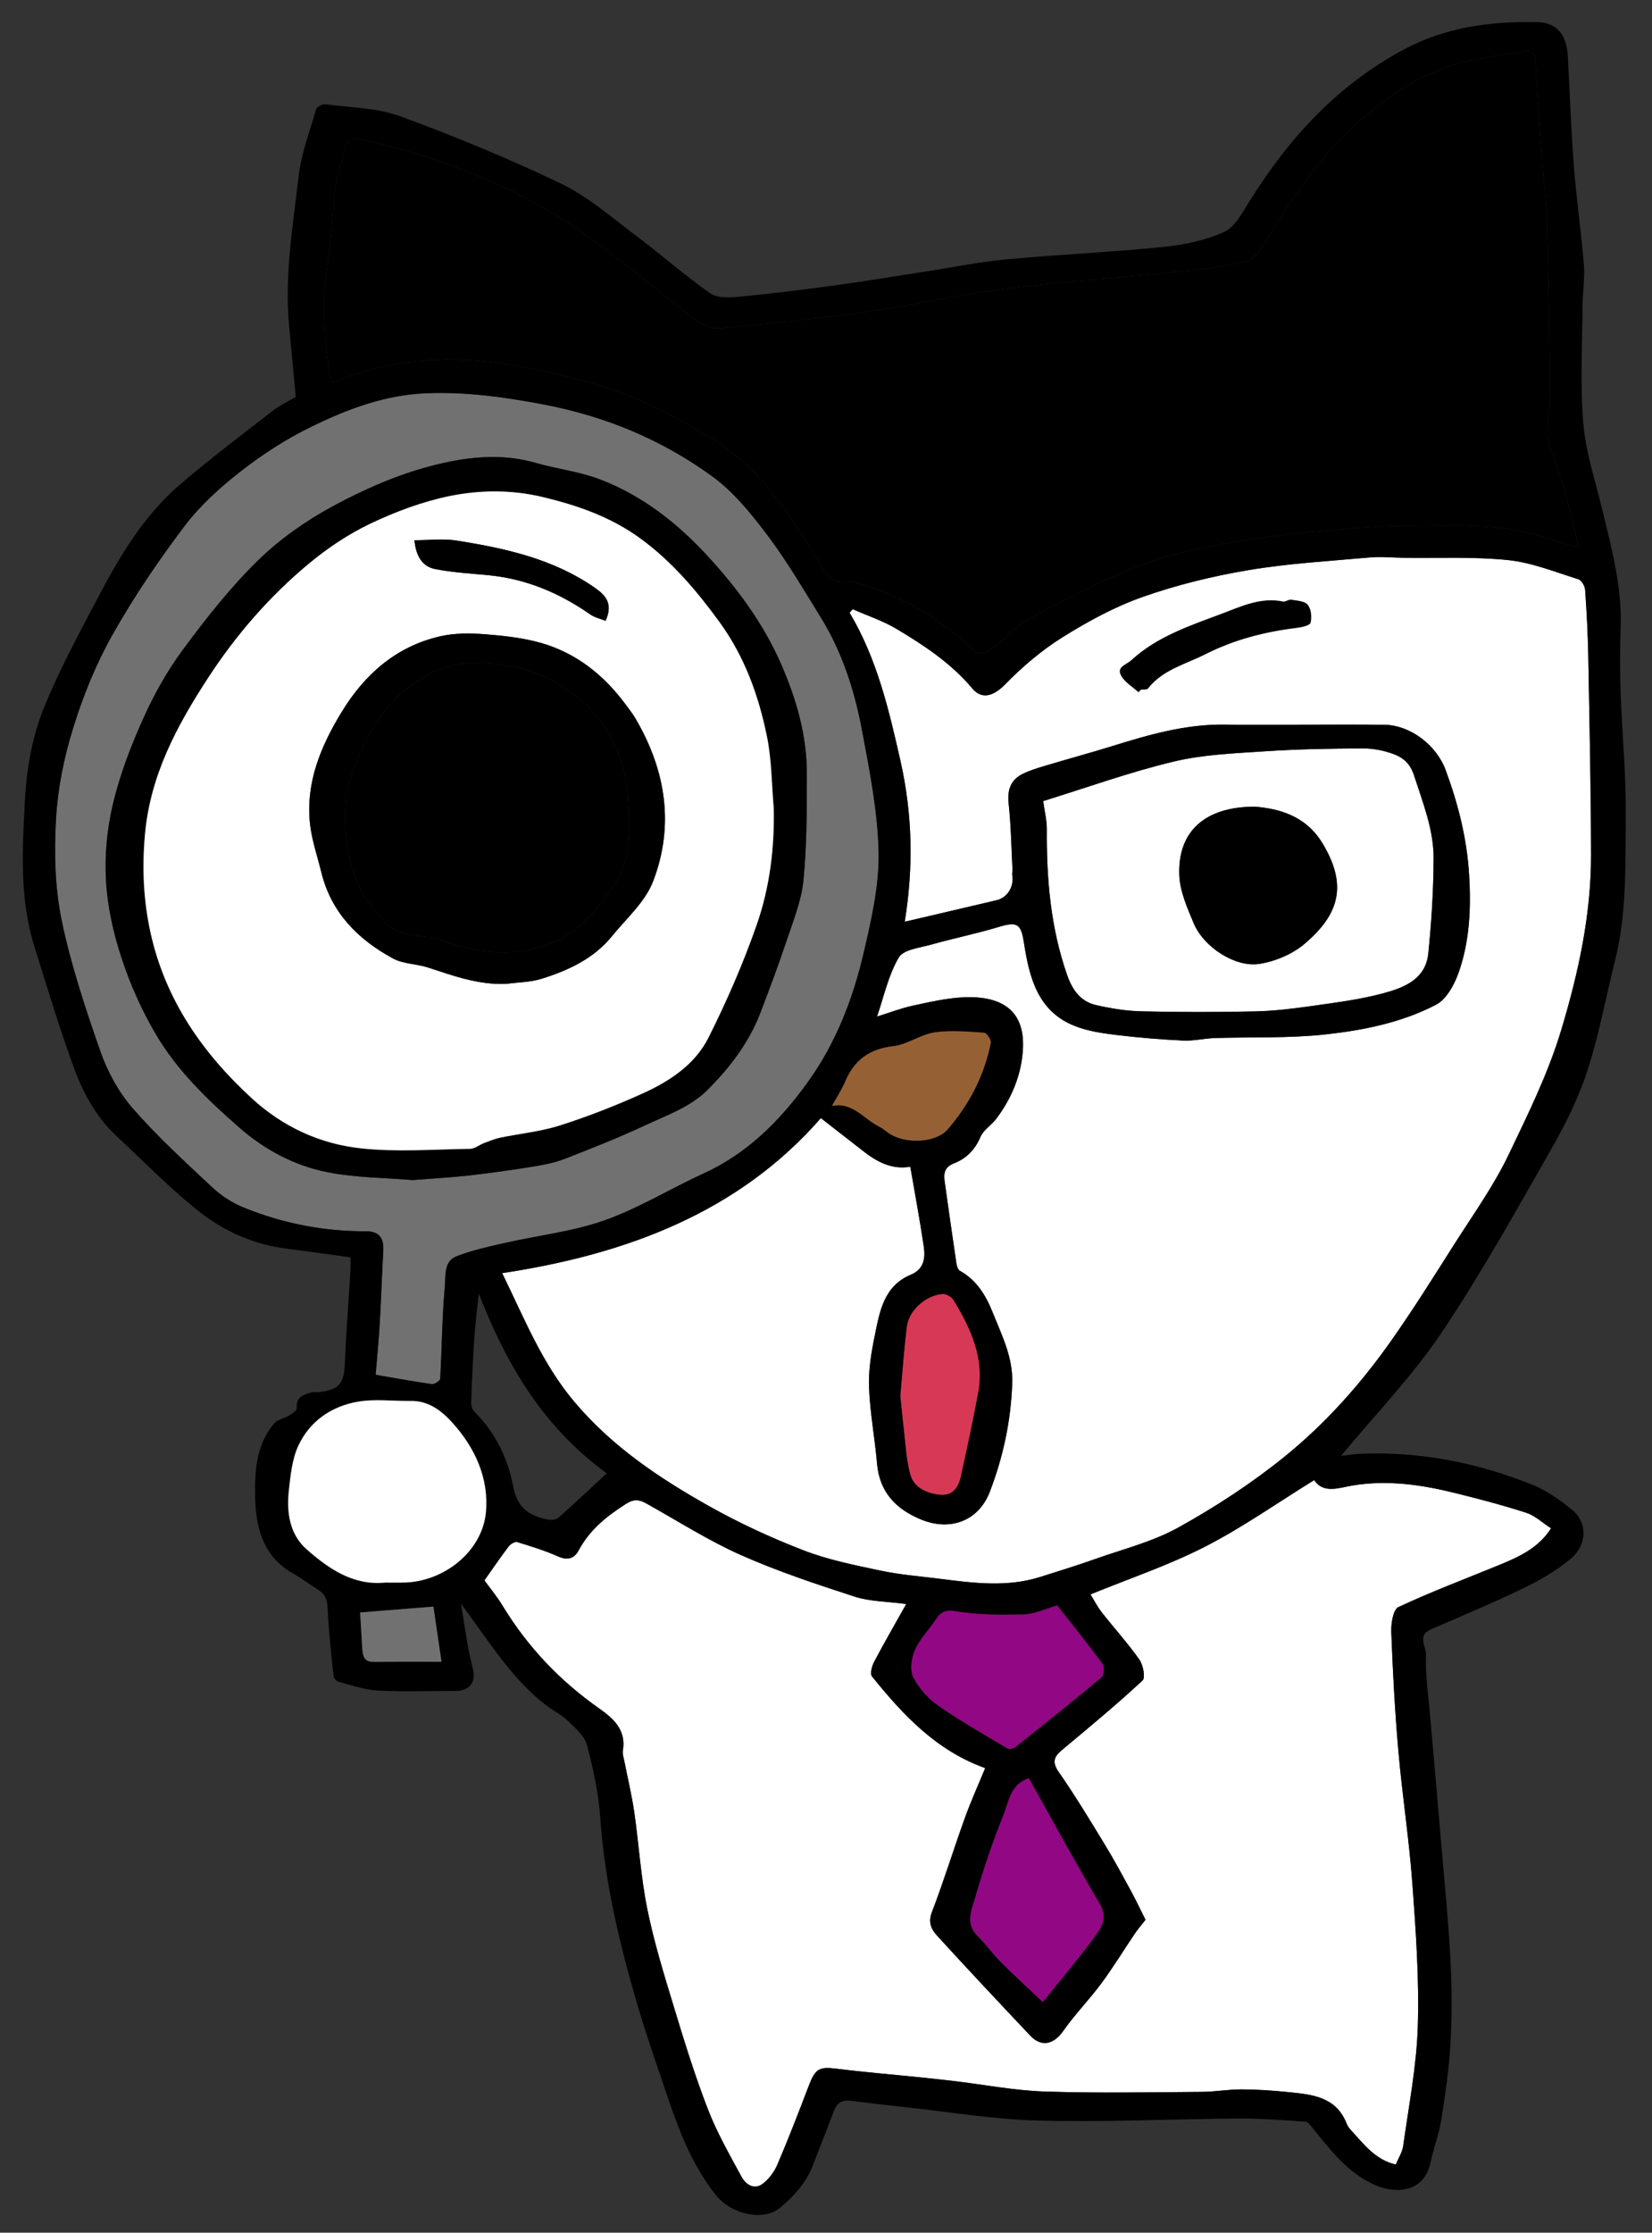
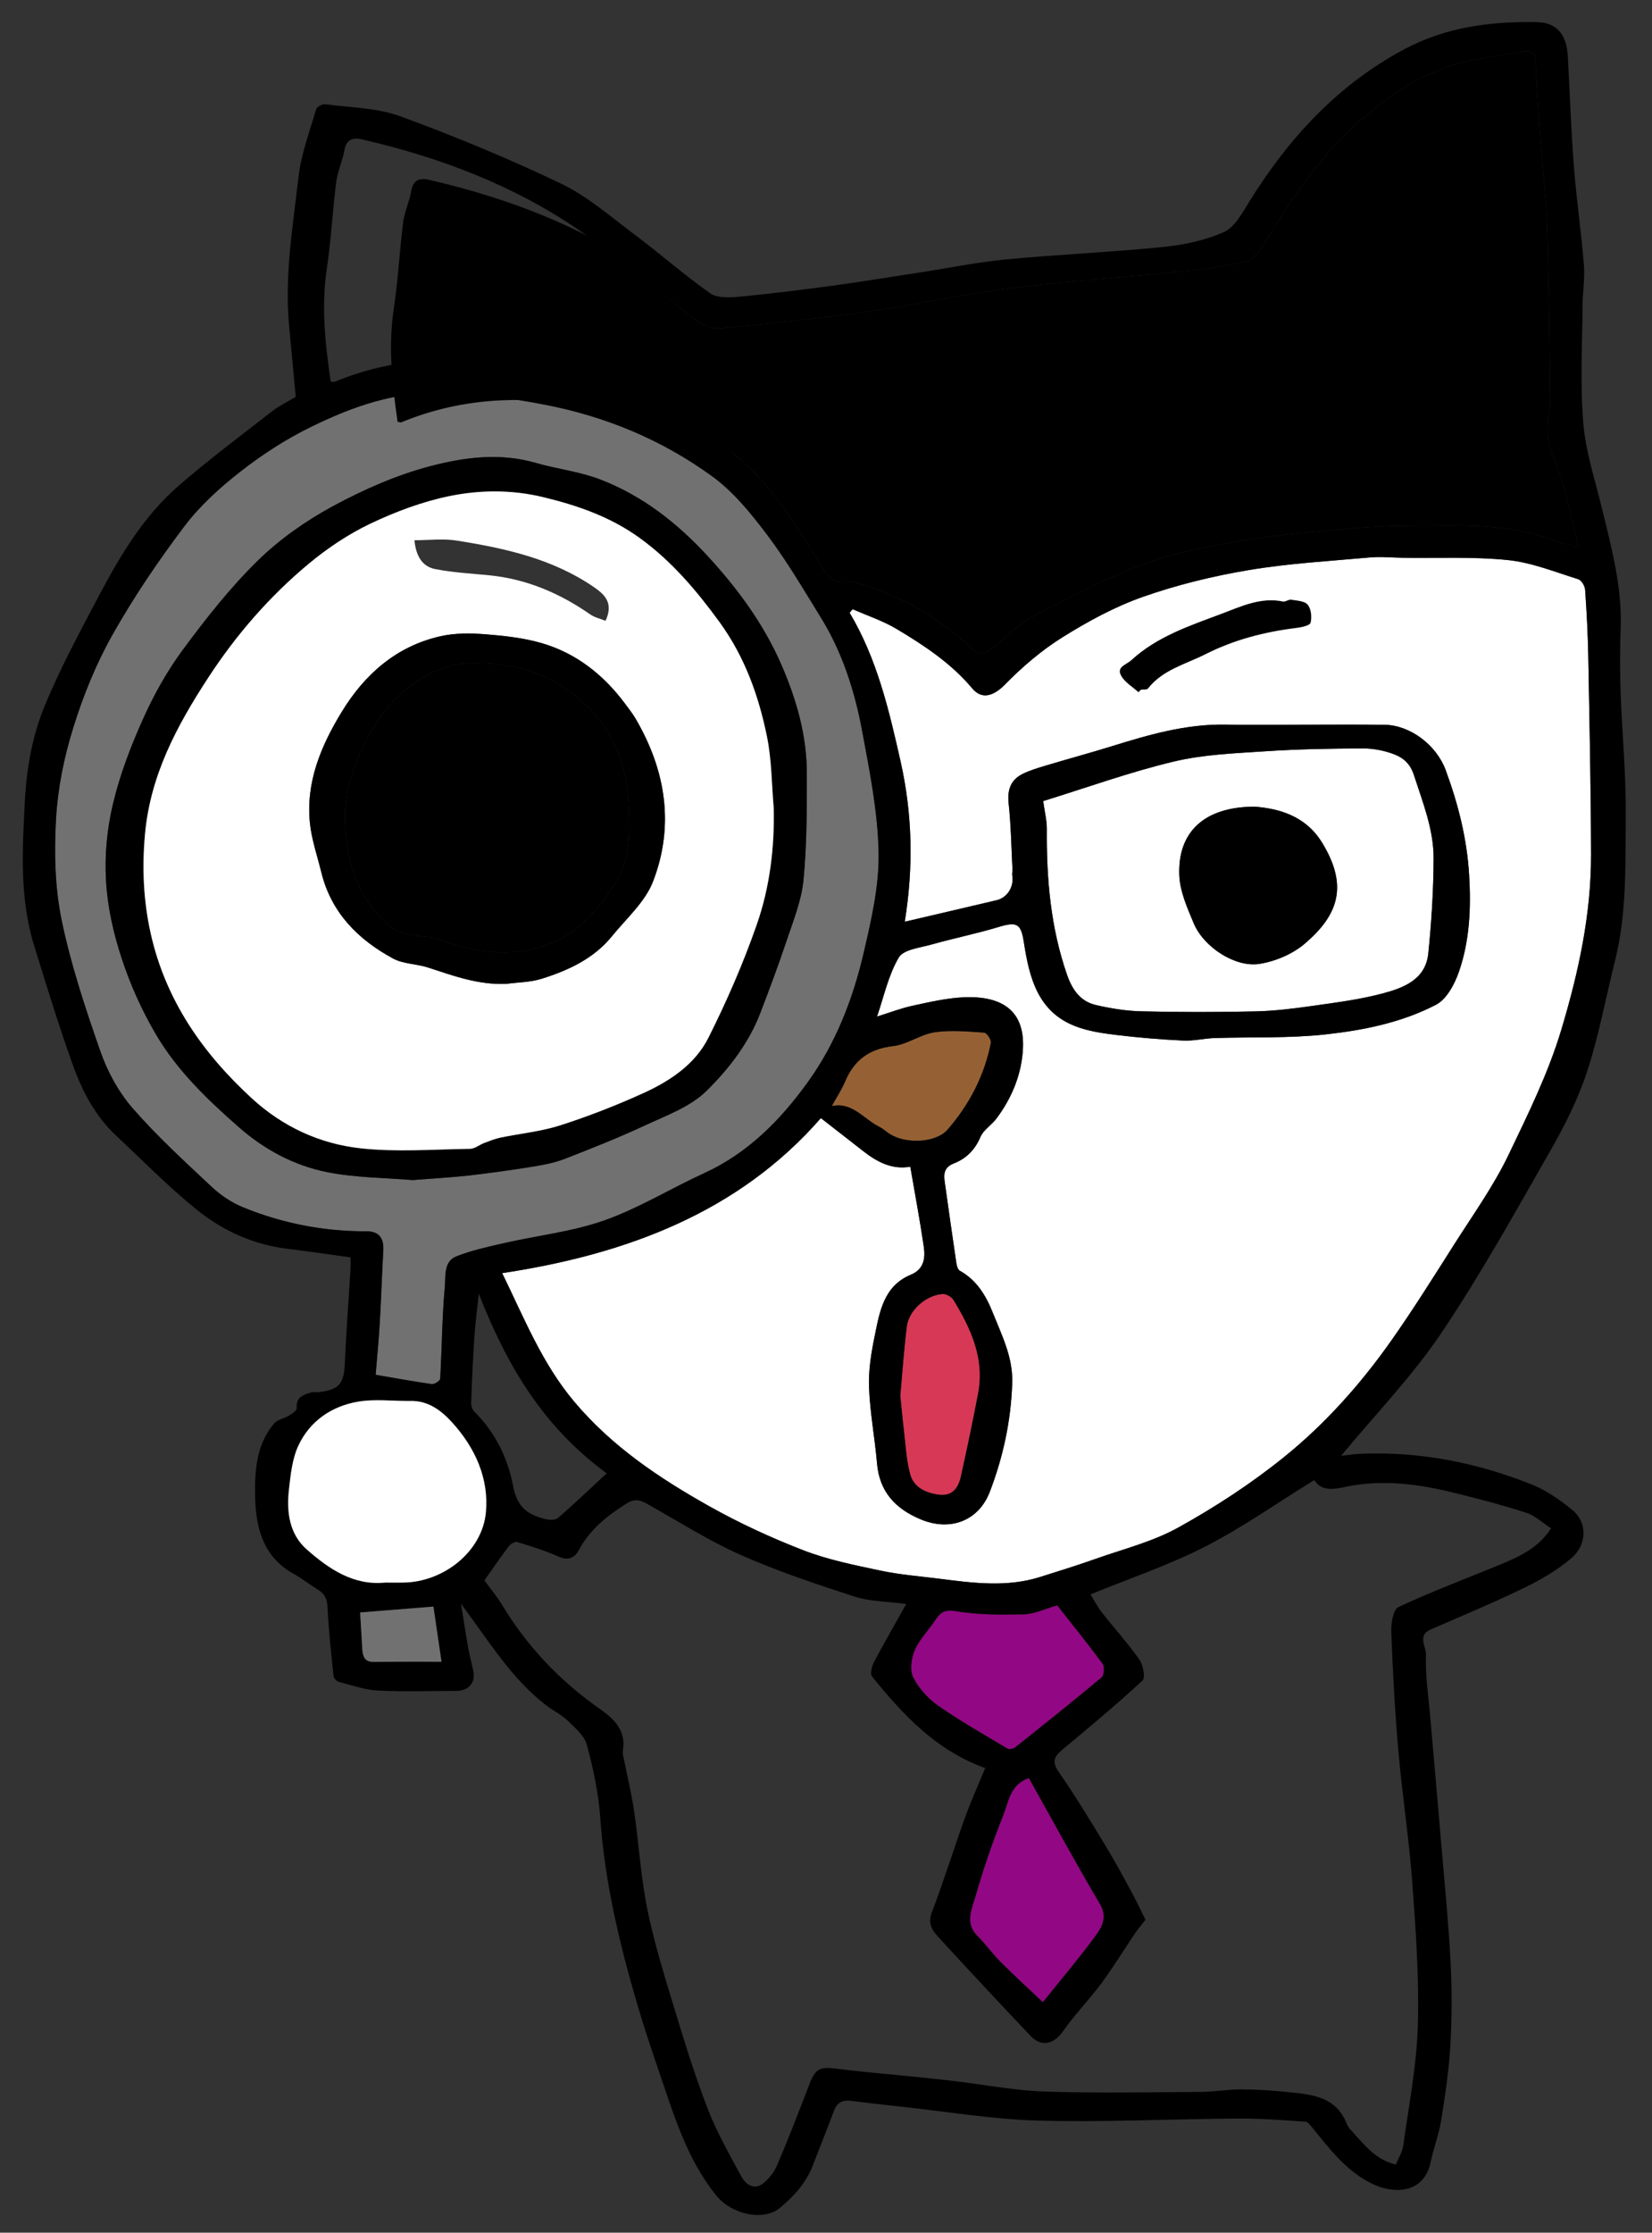
<svg xmlns="http://www.w3.org/2000/svg" version="1.1" id="レイヤー_1" x="0px" y="0px" width="289.5px" height="391px" viewBox="0 0 289.5 391" enable-background="new 0 0 289.5 391" xml:space="preserve">
  <rect x="0" y="0" width="289.5" height="391" fill="#333333" stroke="none" />
  <g id="XMLID_1_">
    <g>
      <path fill="#FFFFFF" d="M206.67,153.39c0.13,2.79,1.4,5.62,2.51,8.28c1.79,4.27,7.33,7.76,11.46,7.14    c2.83-0.43,5.9-1.73,8.061-3.59c5.81-4.98,7.62-10.05,3.01-17.61c-2.95-4.84-7.75-6.01-11.81-6.34    C211.02,141.27,206.32,145.72,206.67,153.39z M238.81,131.07c1.881-0.01,3.87,0.38,5.61,1.07c1.53,0.61,2.71,1.59,3.37,3.63    c1.55,4.79,3.45,9.49,3.44,14.55c-0.021,5.56-0.37,11.12-0.931,16.65c-0.47,4.59-4.35,6.04-8.03,7.02    c-3.939,1.04-8.02,1.57-12.06,2.14c-3.35,0.48-6.74,0.91-10.13,0.99c-6.68,0.15-13.38,0.15-20.061-0.01    c-2.67-0.06-5.359-0.5-7.97-1.1c-2.68-0.62-4.109-2.61-5.03-5.22c-2.909-8.31-3.64-16.88-3.569-25.59    c0.01-1.49-0.38-2.98-0.641-4.91c7.761-2.4,15.2-5.09,22.83-6.91c5.21-1.25,10.69-1.45,16.07-1.81    C227.4,131.19,233.11,131.09,238.81,131.07z" />
      <path d="M231.71,147.61c4.61,7.56,2.8,12.63-3.01,17.61c-2.16,1.86-5.23,3.16-8.061,3.59c-4.13,0.62-9.67-2.87-11.46-7.14    c-1.109-2.66-2.38-5.49-2.51-8.28c-0.35-7.67,4.35-12.12,13.23-12.12C223.96,141.6,228.76,142.77,231.71,147.61z" />
      <path d="M229.18,105.91c0.601,0.74,0.74,2.18,0.49,3.15c-0.14,0.5-1.58,0.8-2.46,0.91c-5.56,0.68-10.91,2.05-15.95,4.6    c-3.5,1.77-7.49,2.7-10.09,6.02c-0.189,0.24-0.8,0.14-1.22,0.2c-0.15,0.15-0.29,0.3-0.44,0.44c-1.05-0.96-2.43-1.74-3.06-2.93    c-0.83-1.54,0.939-1.88,1.83-2.71c4.529-4.15,10.26-6.03,15.779-8.1c3.36-1.26,6.87-2.97,10.771-2.15    c0.43,0.09,0.979-0.39,1.43-0.32C227.28,105.19,228.65,105.24,229.18,105.91z" />
      <path fill="#920783" d="M180.3,311.38c4.15,7.4,8.17,14.811,12.45,22.05c1.38,2.351,0.34,4.08-0.81,5.65    c-2.91,3.95-6.091,7.7-9.19,11.56c-2.63-2.489-5.08-4.72-7.41-7.06c-1.43-1.43-2.6-3.11-4.04-4.53c-2.27-2.24-1-4.72-0.359-6.93    c1.39-4.84,3.04-9.64,4.909-14.32C176.77,315.5,177.01,312.51,180.3,311.38z" />
      <path fill="#920783" d="M163.52,284.27c0.921-1.289,1.471-2.539,3.811-2.14c3.95,0.68,8.06,0.67,12.09,0.58    c1.84-0.04,3.67-0.95,5.85-1.57c2.521,3.221,5.32,6.66,7.94,10.221c0.38,0.52,0.28,2.02-0.17,2.399    c-4.97,4.16-10.05,8.21-15.14,12.25c-0.32,0.25-1.061,0.391-1.37,0.2c-4.09-2.44-8.24-4.79-12.141-7.51    c-1.77-1.23-3.37-3.03-4.35-4.94c-0.62-1.22-0.35-3.25,0.21-4.64C160.97,287.35,162.38,285.86,163.52,284.27z" />
      <path fill="#D73856" d="M165.16,226.61c0.62-0.051,1.59,0.489,1.93,1.04c3.04,5,5.48,10.22,4.33,16.31    c-0.92,4.91-1.96,9.79-3.04,14.66c-0.439,1.96-1.49,3.45-3.85,3.14c-2.33-0.3-4.431-1.29-5.05-3.63    c-0.681-2.57-0.801-5.29-1.12-7.95c-0.23-1.93-0.4-3.859-0.591-5.76c0.37-4.06,0.631-8.1,1.141-12.11    C159.28,229.46,162.21,226.85,165.16,226.61z" />
      <path fill="#FFFFFF" d="M229.67,109.06c0.25-0.97,0.11-2.41-0.49-3.15c-0.529-0.67-1.899-0.72-2.92-0.89    c-0.45-0.07-1,0.41-1.43,0.32c-3.9-0.82-7.41,0.89-10.771,2.15c-5.52,2.07-11.25,3.95-15.779,8.1c-0.891,0.83-2.66,1.17-1.83,2.71    c0.63,1.19,2.01,1.97,3.06,2.93c0.15-0.14,0.29-0.29,0.44-0.44c0.42-0.06,1.03,0.04,1.22-0.2c2.6-3.32,6.59-4.25,10.09-6.02    c5.04-2.55,10.391-3.92,15.95-4.6C228.09,109.86,229.53,109.56,229.67,109.06z M240.1,97.62c1.891-0.17,3.82,0.04,5.73,0.06    c6.14,0.09,12.33-0.22,18.42,0.4c4.18,0.43,8.25,2.09,12.32,3.35c0.56,0.18,1.16,1.18,1.21,1.84c0.27,3.81,0.47,7.62,0.55,11.43    c0.21,11.67,0.47,23.34,0.49,35.02c0.01,10.48-2.19,20.55-5.21,30.61c-2.311,7.69-5.82,14.74-9.221,21.86    c-2.649,5.529-6.29,10.6-9.6,15.81c-3.54,5.58-7.05,11.18-10.84,16.58c-5.41,7.7-11.67,14.75-18.98,20.63    c-5.739,4.63-12.02,8.72-18.479,12.3c-4.521,2.51-9.721,3.79-14.641,5.54c-3.159,1.12-6.369,2.11-9.569,3.12    c-5.82,1.84-11.69,1.07-17.561,0.32c-3.489-0.44-7.02-0.71-10.45-1.44c-4.55-0.96-9.17-1.89-13.479-3.55    c-5.68-2.2-11.271-4.78-16.57-7.76c-8.74-4.91-17-10.44-23.6-18.28c-5.62-6.67-8.74-14.57-12.62-22.5    c21.75-3.29,41.42-10.62,55.85-27.15c2.431,1.89,4.87,3.78,7.29,5.68c2.49,1.97,5.15,3.399,8.38,2.83    c0.83,4.83,1.7,9.42,2.37,14.04c0.29,1.97,0.021,3.92-2.239,4.859c-4.801,1.98-5.5,6.5-6.37,10.761c-0.61,2.949-1.11,6.02-0.99,9    c0.17,4.439,1.02,8.85,1.4,13.289c0.42,5.011,3.27,7.99,7.68,9.82c5.17,2.15,10.14,0.25,12.09-4.85    c2.34-6.101,3.7-12.42,3.92-19.01c0.15-4.511-1.78-8.28-3.36-12.24c-1.22-3.07-2.819-5.771-5.819-7.45    c-0.34-0.19-0.53-0.83-0.601-1.29c-0.71-4.79-1.39-9.58-2.06-14.37c-0.19-1.41-0.03-2.5,1.65-3.149    c2.109-0.83,3.67-2.351,4.619-4.61c0.521-1.24,1.931-2.07,2.79-3.21c2.771-3.67,4.48-7.93,4.67-12.42    c0.261-6.23-3.369-9.18-10.51-8.83c-2.979,0.15-5.95,0.85-8.88,1.48c-1.979,0.43-3.89,1.17-6.189,1.89    c1.21-3.52,1.979-7.24,3.81-10.34c0.83-1.41,3.71-1.71,5.74-2.28c3.89-1.1,7.88-1.9,11.75-3.07c3.37-1.02,3.939-0.51,4.46,2.84    c0.939,6.02,2.41,11.99,8.979,14.53c2.21,0.86,4.66,1.23,7.04,1.52c3.94,0.48,7.9,0.81,11.87,1c1.83,0.09,3.68-0.38,5.53-0.44    c6.49-0.21,13.02,0.07,19.45-0.64c6.649-0.73,13.35-2.08,19.34-5.2c1.87-0.97,3.27-3.63,4.02-5.81    c1.88-5.46,2.12-11.13,1.771-16.96c-0.391-6.39-1.92-12.37-4.101-18.3c-1.609-4.36-6.17-7.89-10.739-7.95    c-4.67-0.06-9.351-0.02-14.021-0.02c-4.609,0-9.22,0.07-13.83-0.01c-6.91-0.12-13.41,1.76-19.91,3.78    c-3.869,1.2-7.779,2.25-11.67,3.42c-1.33,0.4-2.68,0.81-3.93,1.41c-2.15,1.06-2.75,2.81-2.49,5.22c0.41,3.83,0.471,7.7,0.67,11.56    c0.011,0.33-0.09,0.68-0.04,1c0.341,1.98-0.84,3.91-2.739,4.36c-5.271,1.25-10.54,2.47-16.101,3.77    c1.561-9.66,1.33-18.88-0.72-28.03c-2.03-9-4.12-17.99-8.94-26.08c0.181-0.21,0.351-0.42,0.53-0.63c2.6,1.15,5.35,2.05,7.76,3.5    c4.83,2.89,9.521,5.99,13.21,10.39c1.75,2.08,3.851,1.21,5.681-0.65c3.04-3.1,6.43-6.01,10.109-8.31    c4.45-2.78,9.17-5.35,14.09-7.08c6-2.11,12.271-3.64,18.54-4.69C225.83,98.66,232.99,98.26,240.1,97.62z" />
      <path fill="#727171" d="M74.87,68.86c6.9-0.25,13.52,0.68,20.27,1.95c10.89,2.06,20.82,6.18,29.67,12.61    c3.77,2.74,6.87,6.59,9.709,10.35c3.41,4.53,6.29,9.47,9.28,14.29c3.79,6.11,5.96,12.89,7.271,19.87    c1.319,7.07,2.76,14.23,2.899,21.38c0.11,5.85-1.279,11.81-2.62,17.58c-1.88,8.08-4.899,15.84-9.779,22.61    c-4.78,6.63-10.471,12.43-18.14,15.94c-5.87,2.68-11.45,6.13-17.5,8.279c-5.61,1.98-11.69,2.641-17.54,3.971    c-2.84,0.649-5.72,1.27-8.41,2.329c-2.3,0.91-1.86,3.54-2.03,5.37c-0.49,5.341-0.5,10.721-0.81,16.07    c-0.02,0.36-1.01,0.99-1.47,0.93c-3.23-0.449-6.43-1.05-9.84-1.63c0.23-2.84,0.54-5.95,0.72-9.069c0.25-4.23,0.38-8.46,0.62-12.69    c0.12-2.24-0.79-3.38-3.01-3.37c-7.46,0.021-14.67-1.38-21.56-4.2c-2-0.819-3.94-2.109-5.52-3.6c-4.76-4.46-9.61-8.89-13.88-13.8    c-2.45-2.83-4.38-6.39-5.62-9.94c-2.63-7.54-5.18-15.19-6.79-23c-1.17-5.73-1.31-11.81-0.97-17.69c0.3-5.35,1.4-10.77,3-15.9    c1.74-5.62,3.99-11.19,6.88-16.31c3.72-6.61,8.02-12.95,12.6-19.01c2.75-3.64,6.27-6.82,9.89-9.64c3.82-2.98,7.98-5.67,12.33-7.79    C60.9,71.64,67.5,69.13,74.87,68.86z M27.3,181.1c3.74,6.39,9.07,11.49,14.63,16.36c4.45,3.89,9.55,6.6,15.2,7.771    c5.1,1.039,10.41,1.02,15.18,1.43c3.62-0.29,6.74-0.45,9.85-0.8c3.74-0.431,7.48-0.95,11.2-1.551c1.88-0.31,3.8-0.67,5.57-1.35    c4.73-1.84,9.45-3.71,14.05-5.85c3.75-1.75,7.95-3.25,10.8-6.041c3.89-3.83,7.39-8.31,9.43-13.6c1.63-4.23,3.22-8.49,4.66-12.79    c1.149-3.46,2.58-6.96,2.93-10.53c0.601-6.21,0.601-12.49,0.59-18.74c0-6.62-1.81-12.88-4.43-18.93    c-3.15-7.26-7.75-13.47-13.09-19.25c-5.34-5.76-11.41-10.48-18.74-13.28c-3.6-1.38-7.54-1.81-11.27-2.89    c-6.21-1.8-12.46-0.99-18.38,0.56c-5.91,1.54-11.68,4.08-17.08,6.99c-4.75,2.57-9.36,5.79-13.21,9.56    c-4.83,4.72-9.06,10.11-13.09,15.54c-2.76,3.73-5.09,7.87-6.99,12.11c-2.17,4.8-4.08,9.8-5.3,14.91    c-1.05,4.38-1.5,9.06-1.23,13.54c0.26,4.59,1.31,9.24,2.76,13.61C22.84,172.46,24.86,176.95,27.3,181.1z" />
      <path fill="#956134" d="M163.77,180.78c2.841-0.42,5.801-0.13,8.7,0.06c0.45,0.03,1.28,1.25,1.181,1.76    c-1.131,5.76-3.78,10.85-7.61,15.24c-2.04,2.33-7.271,2.54-10.08,0.771c-0.64-0.4-1.19-0.94-1.86-1.271    c-2.77-1.37-4.739-4.42-8.34-3.63c0.86-1.57,1.73-2.87,2.33-4.29c1.59-3.78,4.24-5.74,8.43-6.22    C159,182.91,161.29,181.16,163.77,180.78z" />
      <path d="M26.4,163.44c2.6,11.65,9.05,20.94,17.73,28.91c5.45,5,11.92,7.959,19.05,8.75c6.33,0.69,12.79,0.181,19.18,0.091    c0.84-0.011,1.66-0.71,2.51-1.03c0.92-0.351,1.85-0.73,2.81-0.93c3.51-0.73,7.13-1.07,10.52-2.16c4.95-1.59,9.82-3.49,14.55-5.64    c4.67-2.12,9.07-5.05,11.4-9.71c3.21-6.39,6.09-13,8.45-19.75c2.29-6.53,3.141-13.43,2.99-20.45c-0.37-4.2-0.35-8.49-1.2-12.6    c-1.46-7.14-3.909-13.93-8.29-19.96c-4.02-5.51-8.34-10.63-13.91-14.68c-5.15-3.75-10.95-5.76-17.06-7.23    c-5.47-1.31-11.01-1.27-16.37-0.17c-4.75,0.98-9.44,2.73-13.84,4.82c-3.86,1.84-7.53,4.3-10.83,7.04    c-6.89,5.74-12.73,12.46-17.65,20.02c-5.48,8.41-10.08,16.99-11.03,27.3C24.87,151.99,25.13,157.71,26.4,163.44z M75.48,81.62    c5.92-1.55,12.17-2.36,18.38-0.56c3.73,1.08,7.67,1.51,11.27,2.89c7.33,2.8,13.4,7.52,18.74,13.28    c5.34,5.78,9.939,11.99,13.09,19.25c2.62,6.05,4.43,12.31,4.43,18.93c0.011,6.25,0.011,12.53-0.59,18.74    c-0.35,3.57-1.78,7.07-2.93,10.53c-1.44,4.3-3.03,8.56-4.66,12.79c-2.04,5.29-5.54,9.77-9.43,13.6    c-2.85,2.79-7.05,4.29-10.8,6.041c-4.6,2.14-9.32,4.01-14.05,5.85c-1.77,0.68-3.69,1.04-5.57,1.35    c-3.72,0.601-7.46,1.12-11.2,1.551c-3.11,0.35-6.23,0.51-9.85,0.8c-4.77-0.41-10.08-0.391-15.18-1.43    c-5.65-1.171-10.75-3.881-15.2-7.771c-5.56-4.87-10.89-9.97-14.63-16.36c-2.44-4.15-4.46-8.64-5.96-13.22    c-1.45-4.37-2.5-9.02-2.76-13.61c-0.27-4.48,0.18-9.16,1.23-13.54c1.22-5.11,3.13-10.11,5.3-14.91c1.9-4.24,4.23-8.38,6.99-12.11    c4.03-5.43,8.26-10.82,13.09-15.54c3.85-3.77,8.46-6.99,13.21-9.56C63.8,85.7,69.57,83.16,75.48,81.62z" />
      <path fill="#FFFFFF" d="M75.02,169.44c4.45,1.46,8.86,3.07,13.71,2.86c2.08-0.28,4.24-0.28,6.21-0.9    c4.67-1.47,9.1-3.51,12.29-7.43c2.54-3.13,5.84-6.02,7.22-9.63c3.77-9.81,2.22-19.45-3.07-28.48c-0.5-0.86-1.13-1.66-1.73-2.47    c-3.81-5.16-8.65-9.02-14.83-10.79c-3.19-0.91-6.56-1.27-9.88-1.53c-2.54-0.19-5.21-0.21-7.69,0.34    c-7.78,1.74-13.35,6.67-17.39,13.3c-3.63,5.96-6.31,12.33-5.54,19.52c0.31,2.87,1.29,5.67,1.98,8.5    c1.73,7.08,6.42,11.79,12.56,15.12C70.66,168.83,73,168.78,75.02,169.44z M112.19,94.28c5.57,4.05,9.89,9.17,13.91,14.68    c4.381,6.03,6.83,12.82,8.29,19.96c0.851,4.11,0.83,8.4,1.2,12.6c0.15,7.02-0.7,13.92-2.99,20.45    c-2.359,6.75-5.239,13.36-8.45,19.75c-2.33,4.66-6.73,7.59-11.4,9.71c-4.73,2.15-9.6,4.05-14.55,5.64    c-3.39,1.09-7.01,1.43-10.52,2.16c-0.96,0.199-1.89,0.579-2.81,0.93c-0.85,0.32-1.67,1.02-2.51,1.03    c-6.39,0.09-12.85,0.6-19.18-0.091c-7.13-0.79-13.6-3.75-19.05-8.75c-8.68-7.97-15.13-17.26-17.73-28.91    c-1.27-5.73-1.53-11.45-0.99-17.38c0.95-10.31,5.55-18.89,11.03-27.3c4.92-7.56,10.76-14.28,17.65-20.02    c3.3-2.74,6.97-5.2,10.83-7.04c4.4-2.09,9.09-3.84,13.84-4.82c5.36-1.1,10.9-1.14,16.37,0.17    C101.24,88.52,107.04,90.53,112.19,94.28z M85.75,100.75c6.54,0.65,12.35,3.14,17.7,6.86c0.76,0.53,1.74,0.74,2.67,1.11    c1.43-3.12-0.14-4.59-2.01-5.88c-7.25-4.99-15.6-6.83-24.08-8.17c-2.36-0.38-4.83-0.06-7.4-0.06c0.26,2.78,1.38,4.61,3.63,5.05    C79.38,100.27,82.58,100.44,85.75,100.75z" />
-       <path fill="#FFFFFF" d="M237.14,260.13c6.19-0.99,12.15-0.09,18.101,1.4c4.1,1.02,8.21,2.09,12.229,3.399    c1.53,0.5,2.82,1.74,4.34,2.721c-2.22,3.479-5.63,5-9.079,6.42c-5.91,2.43-11.9,4.67-17.681,7.38c-0.92,0.43-1.3,2.89-1.24,4.39    c0.271,6.93,0.631,13.86,1.24,20.771c0.681,7.779,1.891,15.52,2.46,23.31c0.61,8.28,1.2,16.61,0.95,24.9    c-0.21,7.01-1.59,13.989-2.56,20.97c-0.15,1.11-0.83,2.14-1.301,3.28c-3.619-0.851-5.569-3.551-7.76-5.92    c-0.34-0.36-0.67-0.78-0.85-1.24c-1.82-4.67-5.971-5.101-10.08-5.51c-2.76-0.28-5.53-0.48-8.3-0.49    c-2.36-0.01-4.721,0.43-7.07,0.439c-9.15,0.061-18.29,0.24-27.43-0.06c-5.261-0.17-10.5-1.19-15.75-1.82    c-2.011-0.239-4.011-0.45-6.021-0.66c-4.939-0.51-9.89-0.909-14.81-1.529c-2.91-0.37-3.65,0-4.761,2.899    c-1.779,4.65-3.569,9.301-5.529,13.88c-0.561,1.311-1.54,2.641-2.681,3.45c-1.46,1.03-2.909,0.01-3.619-1.31    c-2.101-3.88-4.32-7.75-5.9-11.851c-2.28-5.89-4.15-11.939-5.98-17.989c-1.72-5.65-3.47-11.32-4.64-17.101    c-1.12-5.56-1.46-11.27-2.27-16.899c-0.43-2.971-1.14-5.891-1.72-8.841c-0.13-0.659-0.38-1.35-0.27-1.979    c0.59-3.56-1.64-5.57-4.1-7.3c-6.92-4.851-12.6-10.811-16.99-18.04c-1-1.65-2.25-3.141-3.18-4.431c1.48-2.09,2.82-4.06,4.26-5.96    c0.32-0.409,1.09-0.869,1.48-0.75c2.43,0.74,4.87,1.49,7.18,2.521c1.68,0.75,2.83,0.36,3.6-1.07c1.93-3.609,4.93-6.01,8.32-8.16    c1.39-0.88,2.33-0.729,3.56-0.04c5.49,3.061,10.81,6.471,16.53,9.011c6.47,2.87,13.229,5.109,19.979,7.3    c2.66,0.86,5.61,0.83,9.01,1.29c-1.989,3.56-3.88,6.81-5.63,10.13c-0.39,0.74-0.739,2.08-0.37,2.54    c5.431,6.76,11.311,13.02,19.841,16.06c-1.221,2.971-2.521,5.82-3.57,8.75c-1.98,5.48-3.69,11.061-5.78,16.5    c-0.7,1.82-0.06,3.03,0.92,4.101c5.38,5.89,10.84,11.7,16.32,17.5c1.96,2.08,4.12,1.55,5.77-0.8c2.061-2.931,4.601-5.521,6.73-8.4    c2.07-2.8,3.89-5.79,5.85-8.69c0.49-0.72,1.08-1.399,1.851-2.39c-0.75-1.49-1.58-3.26-2.51-4.979    c-1.521-2.79-3.03-5.601-4.69-8.311c-2.59-4.25-5.17-8.53-8.021-12.61c-1.46-2.09-0.46-2.979,1-4.189    c4.641-3.86,9.28-7.72,13.7-11.82c0.53-0.49,0.11-2.71-0.55-3.649c-2.02-2.881-4.41-5.5-6.59-8.28    c-0.76-0.97-1.33-2.101-1.98-3.15c6.83-2.79,13.71-5.1,20.101-8.37c6.52-3.34,12.569-7.609,19.109-11.649    C231.91,261.69,234.77,260.51,237.14,260.13z" />
      <path d="M72.52,119.68c3.38-2.47,7.25-3.73,11.04-3.55c7.76-0.05,14.16,2.53,19.31,7.49c4.73,4.55,6.95,10.53,7.26,17.11    c0.23,4.83,0.44,9.67-2.38,14.06c-3.9,6.05-8.47,10.71-16.23,11.76c-5.18,0.7-9.76-0.21-14.44-2.04    c-1.44-0.57-3.16-0.37-4.71-0.72c-1.31-0.29-2.82-0.57-3.8-1.38c-6.44-5.34-8.28-12.72-8.04-20.59c0.13-4.26,1.68-8.3,3.73-12.28    C66.35,125.48,68.98,122.25,72.52,119.68z" />
-       <path d="M80.03,94.67c8.48,1.34,16.83,3.18,24.08,8.17c1.87,1.29,3.44,2.76,2.01,5.88c-0.93-0.37-1.91-0.58-2.67-1.11    c-5.35-3.72-11.16-6.21-17.7-6.86c-3.17-0.31-6.37-0.48-9.49-1.09c-2.25-0.44-3.37-2.27-3.63-5.05    C75.2,94.61,77.67,94.29,80.03,94.67z" />
      <path d="M182.75,350.64c3.1-3.859,6.28-7.609,9.19-11.56c1.149-1.57,2.189-3.3,0.81-5.65c-4.28-7.239-8.3-14.649-12.45-22.05    c-3.29,1.13-3.53,4.12-4.45,6.42c-1.869,4.681-3.52,9.48-4.909,14.32c-0.641,2.21-1.91,4.689,0.359,6.93    c1.44,1.42,2.61,3.101,4.04,4.53C177.67,345.92,180.12,348.15,182.75,350.64z M183.45,145.2c-0.07,8.71,0.66,17.28,3.569,25.59    c0.921,2.61,2.351,4.6,5.03,5.22c2.61,0.6,5.3,1.04,7.97,1.1c6.681,0.16,13.381,0.16,20.061,0.01c3.39-0.08,6.78-0.51,10.13-0.99    c4.04-0.57,8.12-1.1,12.06-2.14c3.681-0.98,7.561-2.43,8.03-7.02c0.561-5.53,0.91-11.09,0.931-16.65    c0.01-5.06-1.891-9.76-3.44-14.55c-0.66-2.04-1.84-3.02-3.37-3.63c-1.74-0.69-3.729-1.08-5.61-1.07    c-5.699,0.02-11.409,0.12-17.1,0.5c-5.38,0.36-10.86,0.56-16.07,1.81c-7.63,1.82-15.069,4.51-22.83,6.91    C183.07,142.22,183.46,143.71,183.45,145.2z M155.96,198.61c2.81,1.77,8.04,1.56,10.08-0.771c3.83-4.39,6.479-9.48,7.61-15.24    c0.1-0.51-0.73-1.73-1.181-1.76c-2.899-0.19-5.859-0.48-8.7-0.06c-2.479,0.38-4.77,2.13-7.25,2.42    c-4.189,0.48-6.84,2.44-8.43,6.22c-0.6,1.42-1.47,2.72-2.33,4.29c3.601-0.79,5.57,2.26,8.34,3.63    C154.77,197.67,155.32,198.21,155.96,198.61z M164.53,261.76c2.359,0.311,3.41-1.18,3.85-3.14c1.08-4.87,2.12-9.75,3.04-14.66    c1.15-6.09-1.29-11.31-4.33-16.31c-0.34-0.551-1.31-1.091-1.93-1.04c-2.95,0.239-5.88,2.85-6.25,5.699    c-0.51,4.011-0.771,8.051-1.141,12.11c0.19,1.9,0.36,3.83,0.591,5.76c0.319,2.66,0.439,5.38,1.12,7.95    C160.1,260.47,162.2,261.46,164.53,261.76z M164.39,298.7c3.9,2.72,8.051,5.069,12.141,7.51c0.31,0.19,1.05,0.05,1.37-0.2    c5.09-4.04,10.17-8.09,15.14-12.25c0.45-0.38,0.55-1.88,0.17-2.399c-2.62-3.561-5.42-7-7.94-10.221    c-2.18,0.62-4.01,1.53-5.85,1.57c-4.03,0.09-8.14,0.1-12.09-0.58c-2.34-0.399-2.89,0.851-3.811,2.14    c-1.14,1.591-2.55,3.08-3.27,4.851c-0.56,1.39-0.83,3.42-0.21,4.64C161.02,295.67,162.62,297.47,164.39,298.7z M151.14,201.49    c-2.42-1.9-4.859-3.79-7.29-5.68c-14.43,16.53-34.1,23.86-55.85,27.15c3.88,7.93,7,15.83,12.62,22.5    c6.6,7.84,14.86,13.37,23.6,18.28c5.299,2.979,10.89,5.56,16.57,7.76c4.31,1.66,8.93,2.59,13.479,3.55    c3.431,0.73,6.961,1,10.45,1.44c5.87,0.75,11.74,1.52,17.561-0.32c3.2-1.01,6.41-2,9.569-3.12c4.92-1.75,10.12-3.03,14.641-5.54    c6.46-3.58,12.74-7.67,18.479-12.3c7.311-5.88,13.57-12.93,18.98-20.63c3.79-5.4,7.3-11,10.84-16.58    c3.31-5.21,6.95-10.28,9.6-15.81c3.4-7.121,6.91-14.17,9.221-21.86c3.02-10.06,5.22-20.13,5.21-30.61    c-0.021-11.68-0.28-23.35-0.49-35.02c-0.08-3.81-0.28-7.62-0.55-11.43c-0.05-0.66-0.65-1.66-1.21-1.84    c-4.07-1.26-8.141-2.92-12.32-3.35c-6.09-0.62-12.28-0.31-18.42-0.4c-1.91-0.02-3.84-0.23-5.73-0.06    c-7.109,0.64-14.27,1.04-21.29,2.22c-6.27,1.05-12.54,2.58-18.54,4.69c-4.92,1.73-9.64,4.3-14.09,7.08    c-3.68,2.3-7.069,5.21-10.109,8.31c-1.83,1.86-3.931,2.73-5.681,0.65c-3.689-4.4-8.38-7.5-13.21-10.39    c-2.41-1.45-5.16-2.35-7.76-3.5c-0.18,0.21-0.35,0.42-0.53,0.63c4.82,8.09,6.91,17.08,8.94,26.08c2.05,9.15,2.28,18.37,0.72,28.03    c5.561-1.3,10.83-2.52,16.101-3.77c1.899-0.45,3.08-2.38,2.739-4.36c-0.05-0.32,0.051-0.67,0.04-1    c-0.199-3.86-0.26-7.73-0.67-11.56c-0.26-2.41,0.34-4.16,2.49-5.22c1.25-0.6,2.6-1.01,3.93-1.41c3.891-1.17,7.801-2.22,11.67-3.42    c6.5-2.02,13-3.9,19.91-3.78c4.61,0.08,9.221,0.01,13.83,0.01c4.67,0,9.351-0.04,14.021,0.02c4.569,0.06,9.13,3.59,10.739,7.95    c2.181,5.93,3.71,11.91,4.101,18.3c0.35,5.83,0.109,11.5-1.771,16.96c-0.75,2.18-2.149,4.84-4.02,5.81    c-5.99,3.12-12.69,4.47-19.34,5.2c-6.431,0.71-12.96,0.43-19.45,0.64c-1.851,0.06-3.7,0.53-5.53,0.44    c-3.97-0.19-7.93-0.52-11.87-1c-2.38-0.29-4.83-0.66-7.04-1.52c-6.569-2.54-8.04-8.51-8.979-14.53    c-0.521-3.35-1.09-3.86-4.46-2.84c-3.87,1.17-7.86,1.97-11.75,3.07c-2.03,0.57-4.91,0.87-5.74,2.28c-1.83,3.1-2.6,6.82-3.81,10.34    c2.3-0.72,4.21-1.46,6.189-1.89c2.93-0.63,5.9-1.33,8.88-1.48c7.141-0.35,10.771,2.6,10.51,8.83    c-0.189,4.49-1.899,8.75-4.67,12.42c-0.859,1.14-2.27,1.97-2.79,3.21c-0.949,2.26-2.51,3.78-4.619,4.61    c-1.681,0.649-1.841,1.739-1.65,3.149c0.67,4.79,1.35,9.58,2.06,14.37c0.07,0.46,0.261,1.1,0.601,1.29c3,1.68,4.6,4.38,5.819,7.45    c1.58,3.96,3.511,7.729,3.36,12.24c-0.22,6.59-1.58,12.909-3.92,19.01c-1.95,5.1-6.92,7-12.09,4.85    c-4.41-1.83-7.26-4.81-7.68-9.82c-0.381-4.439-1.23-8.85-1.4-13.289c-0.12-2.98,0.38-6.051,0.99-9    c0.87-4.261,1.569-8.78,6.37-10.761c2.26-0.939,2.529-2.89,2.239-4.859c-0.67-4.62-1.54-9.21-2.37-14.04    C156.29,204.89,153.63,203.46,151.14,201.49z M63.49,288.73c0.08,1.27,0.33,2.329,1.99,2.31c3.9-0.04,7.8-0.021,11.89-0.021    c-0.53-3.569-1-6.8-1.42-9.659c-4.36,0.35-8.55,0.68-12.84,1.029C63.22,284.24,63.35,286.49,63.49,288.73z M53.77,271.36    c3.9,3.43,8.2,6.35,13.74,5.79c1.13,0,2.15,0.02,3.18,0c7.04-0.091,13.82-5.41,14.46-12.311c0.54-5.91-1.87-11.26-5.87-15.68    c-1.92-2.12-4.2-3.88-7.36-3.82c-3.09,0.05-6.24-0.39-9.24,0.141c-4.59,0.8-8.39,3.399-10.39,7.689    c-1.09,2.34-1.37,5.13-1.66,7.76C50.2,264.79,50.7,268.67,53.77,271.36z M89.77,63.95c9.24,1.59,18.39,3.87,26.79,8.26    c4.05,2.11,8.12,4.33,11.73,7.08c6.76,5.13,10.95,12.45,15.45,19.45c1.04,1.62,1.68,3.34,4.25,3.17c1.68-0.12,3.47,0.52,5.109,1.1    c6.42,2.24,12.101,5.81,17.03,10.43c1.62,1.52,2.59,1,3.84,0.03c2.311-1.81,4.37-4.09,6.92-5.44c6.33-3.33,12.7-6.71,19.391-9.19    c5.59-2.07,11.59-3.18,17.5-4.18c6.109-1.04,12.33-1.51,18.52-2.07c3.62-0.34,7.28-0.5,10.92-0.51    c8.36-0.03,16.78-0.52,24.86,2.47c1.42,0.53,2.92,0.84,4.52,1.29c-0.33-1.52-0.529-2.65-0.83-3.77    c-1.05-3.86-1.76-7.87-3.35-11.51c-0.85-1.96-1.35-3.74-1.22-5.77c0.1-1.68,0.47-3.36,0.45-5.03c-0.11-9.86-0.2-19.72-0.49-29.57    c-0.13-4.59-0.71-9.16-1.05-13.75c-0.38-5.1-0.79-10.2-1-15.3c-0.07-1.52-0.4-2.41-1.971-2.14c-4.43,0.78-9.01,1.18-13.229,2.62    c-7.28,2.49-13.33,7.07-18.76,12.55c-5.601,5.64-9.75,12.28-13.9,18.96c-0.67,1.07-1.72,2.35-2.82,2.61    c-3.34,0.82-6.77,1.33-10.189,1.69c-7.46,0.77-14.94,1.33-22.4,2.07c-4.67,0.47-9.34,1-13.99,1.72    c-6.6,1.03-13.149,2.43-19.77,3.34c-8.58,1.18-17.2,2.12-25.82,2.94c-1.38,0.14-3.12-0.54-4.27-1.41    c-6.87-5.18-13.37-10.86-20.44-15.72c-11.53-7.93-24.47-12.81-38.07-15.95c-1.49-0.35-2.78-0.13-3.12,1.87    c-0.32,1.88-1.2,3.68-1.44,5.56c-0.64,5-0.88,10.07-1.63,15.05c-1.02,6.71-0.31,13.29,0.66,19.9c0.46,0.07,0.56,0.12,0.62,0.09    C68.67,62.71,79.2,62.12,89.77,63.95z M17.58,184.09c1.24,3.55,3.17,7.11,5.62,9.94c4.27,4.911,9.12,9.34,13.88,13.8    c1.58,1.49,3.52,2.78,5.52,3.6c6.89,2.82,14.1,4.221,21.56,4.2c2.22-0.01,3.13,1.13,3.01,3.37c-0.24,4.23-0.37,8.46-0.62,12.69    c-0.18,3.119-0.49,6.229-0.72,9.069c3.41,0.58,6.61,1.181,9.84,1.63c0.46,0.061,1.45-0.569,1.47-0.93    c0.31-5.35,0.32-10.729,0.81-16.07c0.17-1.83-0.27-4.46,2.03-5.37c2.69-1.06,5.57-1.68,8.41-2.329    c5.85-1.33,11.93-1.99,17.54-3.971c6.05-2.149,11.63-5.6,17.5-8.279c7.669-3.511,13.36-9.311,18.14-15.94    c4.88-6.77,7.899-14.53,9.779-22.61c1.341-5.77,2.73-11.73,2.62-17.58c-0.14-7.15-1.58-14.31-2.899-21.38    c-1.311-6.98-3.48-13.76-7.271-19.87c-2.99-4.82-5.87-9.76-9.28-14.29c-2.84-3.76-5.939-7.61-9.709-10.35    c-8.85-6.43-18.78-10.55-29.67-12.61c-6.75-1.27-13.37-2.2-20.27-1.95c-7.37,0.27-13.97,2.78-20.35,5.89    c-4.35,2.12-8.51,4.81-12.33,7.79c-3.62,2.82-7.14,6-9.89,9.64c-4.58,6.06-8.88,12.4-12.6,19.01c-2.89,5.12-5.14,10.69-6.88,16.31    c-1.6,5.13-2.7,10.55-3,15.9c-0.34,5.88-0.2,11.96,0.97,17.69C12.4,168.9,14.95,176.55,17.58,184.09z M236.84,373.15    c2.19,2.369,4.141,5.069,7.76,5.92c0.471-1.141,1.15-2.17,1.301-3.28c0.97-6.98,2.35-13.96,2.56-20.97    c0.25-8.29-0.34-16.62-0.95-24.9c-0.569-7.79-1.779-15.53-2.46-23.31c-0.609-6.91-0.97-13.841-1.24-20.771    c-0.06-1.5,0.32-3.96,1.24-4.39c5.78-2.71,11.771-4.95,17.681-7.38c3.449-1.42,6.859-2.94,9.079-6.42    c-1.52-0.98-2.81-2.221-4.34-2.721c-4.02-1.31-8.13-2.38-12.229-3.399c-5.95-1.49-11.91-2.391-18.101-1.4    c-2.37,0.38-5.229,1.561-6.83-0.93c-6.54,4.04-12.59,8.31-19.109,11.649c-6.391,3.271-13.271,5.58-20.101,8.37    c0.65,1.05,1.221,2.181,1.98,3.15c2.18,2.78,4.57,5.399,6.59,8.28c0.66,0.939,1.08,3.159,0.55,3.649    c-4.42,4.101-9.06,7.96-13.7,11.82c-1.46,1.21-2.46,2.1-1,4.189c2.851,4.08,5.431,8.36,8.021,12.61    c1.66,2.71,3.17,5.521,4.69,8.311c0.93,1.72,1.76,3.489,2.51,4.979c-0.771,0.99-1.36,1.67-1.851,2.39    c-1.96,2.9-3.779,5.891-5.85,8.69c-2.13,2.88-4.67,5.47-6.73,8.4c-1.649,2.35-3.81,2.88-5.77,0.8    c-5.48-5.8-10.94-11.61-16.32-17.5c-0.979-1.07-1.62-2.28-0.92-4.101c2.09-5.439,3.8-11.02,5.78-16.5    c1.05-2.93,2.35-5.779,3.57-8.75c-8.53-3.04-14.41-9.3-19.841-16.06c-0.369-0.46-0.02-1.8,0.37-2.54    c1.75-3.32,3.641-6.57,5.63-10.13c-3.399-0.46-6.35-0.43-9.01-1.29c-6.75-2.19-13.51-4.43-19.979-7.3    c-5.72-2.54-11.041-5.95-16.53-9.011c-1.23-0.689-2.17-0.84-3.56,0.04c-3.39,2.15-6.39,4.551-8.32,8.16    c-0.77,1.431-1.92,1.82-3.6,1.07c-2.31-1.03-4.75-1.78-7.18-2.521c-0.39-0.119-1.16,0.341-1.48,0.75    c-1.44,1.9-2.78,3.87-4.26,5.96c0.93,1.29,2.18,2.78,3.18,4.431c4.39,7.229,10.07,13.189,16.99,18.04    c2.46,1.729,4.69,3.74,4.1,7.3c-0.11,0.63,0.14,1.32,0.27,1.979c0.58,2.95,1.29,5.87,1.72,8.841c0.81,5.63,1.15,11.34,2.27,16.899    c1.17,5.78,2.92,11.45,4.64,17.101c1.83,6.05,3.7,12.1,5.98,17.989c1.58,4.101,3.8,7.971,5.9,11.851    c0.71,1.319,2.159,2.34,3.619,1.31c1.141-0.81,2.12-2.14,2.681-3.45c1.96-4.579,3.75-9.229,5.529-13.88    c1.11-2.899,1.851-3.27,4.761-2.899c4.92,0.62,9.87,1.02,14.81,1.529c2.01,0.21,4.01,0.421,6.021,0.66    c5.25,0.63,10.489,1.65,15.75,1.82c9.14,0.3,18.279,0.12,27.43,0.06c2.35-0.01,4.71-0.449,7.07-0.439    c2.77,0.01,5.54,0.21,8.3,0.49c4.109,0.409,8.26,0.84,10.08,5.51C236.17,372.37,236.5,372.79,236.84,373.15z M284,121.29    c0.26,7.18,0.97,14.36,0.9,21.53c-0.08,8.51,0.22,17.09-1.891,25.47c-1.609,6.4-2.79,12.95-4.83,19.21    c-1.56,4.79-3.859,9.42-6.37,13.81c-6.21,10.86-12.3,21.841-19.27,32.2c-5.04,7.49-11.43,14.08-17.521,21.44    c1.11-0.12,2.181-0.3,3.261-0.351c10.489-0.449,20.569,1.53,30.26,5.42c2.5,1,4.82,2.66,6.94,4.37    c2.72,2.181,2.729,6.101-0.19,8.561c-2.45,2.069-5.33,3.74-8.24,5.149c-5.37,2.601-10.88,4.891-16.35,7.271    c-2.38,1.04-0.75,3.04-0.811,4.38c-0.14,3.67,0.45,7.37,0.761,11.06c0.64,7.381,1.3,14.75,1.92,22.131    c0.58,6.79,1.26,13.569,1.62,20.38c0.26,4.859,0.26,9.77-0.011,14.64c-0.25,4.43-0.899,8.85-1.6,13.24    c-0.4,2.53-1.35,4.97-1.88,7.479c-1.141,5.44-6.32,5.66-10.26,3.74c-4.511-2.189-7.41-6.07-10.46-9.81    c-0.341-0.41-0.771-1.021-1.2-1.051c-3.9-0.25-7.811-0.579-11.721-0.55c-11.699,0.08-23.409,0.67-35.09,0.36    c-8.05-0.21-16.069-1.58-24.1-2.44c-2.92-0.31-5.84-0.66-8.76-1.02c-1.45-0.18-2.41,0.27-2.95,1.72c-1.19,3.2-2.48,6.36-3.7,9.55    c-1.18,3.08-3.3,5.42-5.78,7.48c-2.92,2.41-8.5,1.12-11.14-2.15c-5.31-6.569-7.55-14.479-10.22-22.22    c-1.27-3.71-2.5-7.42-3.61-11.18c-3.16-10.73-5.74-21.57-6.52-32.811c-0.3-4.29-1.23-8.58-2.35-12.74    c-0.43-1.609-2.08-2.979-3.38-4.25c-1.06-1.02-2.46-1.68-3.64-2.579c-6.12-4.66-10.06-11.19-15.03-17.881    c0.5,3.101,0.86,5.48,1.28,7.841c0.24,1.329,0.62,2.64,0.88,3.97c0.4,2.109-0.84,3.47-3.11,3.47c-4.54-0.01-9.09,0.16-13.62-0.07    c-2.29-0.119-4.54-0.92-6.79-1.5c-0.4-0.1-0.93-0.619-0.97-0.989c-0.43-4.03-0.87-8.07-1.06-12.11c-0.07-1.44-0.48-2.33-1.64-3.05    c-1.49-0.92-2.88-2.01-4.41-2.86c-5.33-2.96-6.54-8.25-6.64-13.45c-0.08-4.359,0.16-9.119,3.33-12.81c0.61-0.7,1.8-0.88,2.66-1.41    c0.53-0.32,1.35-0.89,1.31-1.28c-0.18-1.96,1.18-2.33,2.53-2.75c0.39-0.119,0.85,0.011,1.27-0.04c3.69-0.439,4.48-1.489,4.63-5.18    c0.23-5.47,0.66-10.939,0.99-16.41c0.04-0.739,0-1.489,0-2.02c-3.81-0.521-7.37-1.061-10.94-1.49    c-6.03-0.71-11.41-3.15-16.02-6.87c-4.97-4.01-9.47-8.609-14.15-12.99c-3.63-3.41-5.9-7.75-7.54-12.32    c-2.48-6.89-4.62-13.91-6.79-20.91c-2.58-8.31-2.07-16.8-1.63-25.36c0.31-5.81,1.32-11.42,3.48-16.66    c2.79-6.75,6.31-13.22,9.73-19.7c3.68-6.94,7.78-13.68,13.79-18.88c5.24-4.53,10.8-8.7,16.27-12.95c1.28-1,2.78-1.71,4.2-2.57    c-0.37-3.94-0.76-8.17-1.16-12.41c-0.83-8.79,0.65-17.46,1.65-26.13c0.46-4.02,1.95-7.93,3.09-11.85c0.13-0.42,1.1-0.92,1.61-0.85    c4.42,0.59,9.07,0.61,13.17,2.12c9.54,3.49,18.97,7.4,28.14,11.78c4.6,2.21,8.61,5.72,12.75,8.82c4.52,3.38,8.76,7.14,13.37,10.38    c1.25,0.88,3.439,0.76,5.149,0.6c5.58-0.53,11.141-1.23,16.69-1.98c5.06-0.69,10.09-1.53,15.14-2.3    c4.96-0.76,9.9-1.77,14.891-2.25c9.16-0.86,18.37-1.26,27.52-2.18c3.62-0.36,7.351-1.14,10.641-2.61    c1.89-0.85,3.21-3.32,4.43-5.29c6.899-11.12,15.46-20.47,27.18-26.72c7.351-3.92,15.2-4.91,23.311-4.75    c3.399,0.07,5.13,2.15,5.35,5.95c0.35,6.43,0.57,12.87,1.06,19.28c0.45,5.79,1.29,11.54,1.761,17.32    c0.189,2.36-0.23,4.77-0.24,7.15c-0.04,6.84-0.44,13.71,0.13,20.5c0.42,5.08,2.09,10.06,3.3,15.06    c1.66,6.86,3.51,13.66,3.25,20.83C283.87,113.74,283.87,117.52,284,121.29z M97.81,265.82c2.83-2.46,5.54-5.051,8.51-7.801    c-11.02-8.05-17.47-18.75-22.42-31.479c-0.32,3.09-0.63,5.46-0.79,7.84c-0.24,3.75-0.41,7.521-0.54,11.28    c-0.02,0.51,0.19,1.2,0.54,1.54c3.69,3.63,5.91,8.25,6.82,13.08c0.71,3.83,2.74,5.069,5.83,5.79    C96.41,266.22,97.38,266.2,97.81,265.82z" />
      <path d="M72.37,163.79c1.55,0.35,3.27,0.15,4.71,0.72c4.68,1.83,9.26,2.74,14.44,2.04c7.76-1.05,12.33-5.71,16.23-11.76    c2.82-4.39,2.61-9.23,2.38-14.06c-0.31-6.58-2.53-12.56-7.26-17.11c-5.15-4.96-11.55-7.54-19.31-7.49    c-3.79-0.18-7.66,1.08-11.04,3.55c-3.54,2.57-6.17,5.8-8.26,9.86c-2.05,3.98-3.6,8.02-3.73,12.28c-0.24,7.87,1.6,15.25,8.04,20.59    C69.55,163.22,71.06,163.5,72.37,163.79z M84.94,111.07c3.32,0.26,6.69,0.62,9.88,1.53c6.18,1.77,11.02,5.63,14.83,10.79    c0.6,0.81,1.23,1.61,1.73,2.47c5.29,9.03,6.84,18.67,3.07,28.48c-1.38,3.61-4.68,6.5-7.22,9.63c-3.19,3.92-7.62,5.96-12.29,7.43    c-1.97,0.62-4.13,0.62-6.21,0.9c-4.85,0.21-9.26-1.4-13.71-2.86c-2.02-0.66-4.36-0.61-6.16-1.59    c-6.14-3.33-10.83-8.04-12.56-15.12c-0.69-2.83-1.67-5.63-1.98-8.5c-0.77-7.19,1.91-13.56,5.54-19.52    c4.04-6.63,9.61-11.56,17.39-13.3C79.73,110.86,82.4,110.88,84.94,111.07z" />
      <path fill="#FFFFFF" d="M67.51,277.15c-5.54,0.56-9.84-2.36-13.74-5.79c-3.07-2.69-3.57-6.57-3.14-10.431    c0.29-2.63,0.57-5.42,1.66-7.76c2-4.29,5.8-6.89,10.39-7.689c3-0.53,6.15-0.091,9.24-0.141c3.16-0.06,5.44,1.7,7.36,3.82    c4,4.42,6.41,9.77,5.87,15.68c-0.64,6.9-7.42,12.22-14.46,12.311C69.66,277.17,68.64,277.15,67.51,277.15z" />
      <path fill="#727171" d="M75.95,281.36c0.42,2.859,0.89,6.09,1.42,9.659c-4.09,0-7.99-0.02-11.89,0.021    c-1.66,0.02-1.91-1.04-1.99-2.31c-0.14-2.24-0.27-4.49-0.38-6.341C67.4,282.04,71.59,281.71,75.95,281.36z" />
-       <path d="M121.99,56.09c1.15,0.87,2.89,1.55,4.27,1.41c8.62-0.82,17.24-1.76,25.82-2.94c6.62-0.91,13.17-2.31,19.77-3.34    c4.65-0.72,9.32-1.25,13.99-1.72c7.46-0.74,14.94-1.3,22.4-2.07c3.42-0.36,6.85-0.87,10.189-1.69c1.101-0.26,2.15-1.54,2.82-2.61    c4.15-6.68,8.3-13.32,13.9-18.96c5.43-5.48,11.479-10.06,18.76-12.55c4.22-1.44,8.8-1.84,13.229-2.62    c1.57-0.27,1.9,0.62,1.971,2.14c0.21,5.1,0.62,10.2,1,15.3c0.34,4.59,0.92,9.16,1.05,13.75c0.29,9.85,0.38,19.71,0.49,29.57    c0.02,1.67-0.351,3.35-0.45,5.03c-0.13,2.03,0.37,3.81,1.22,5.77c1.59,3.64,2.3,7.65,3.35,11.51c0.301,1.12,0.5,2.25,0.83,3.77    c-1.6-0.45-3.1-0.76-4.52-1.29c-8.08-2.99-16.5-2.5-24.86-2.47c-3.64,0.01-7.3,0.17-10.92,0.51c-6.189,0.56-12.41,1.03-18.52,2.07    c-5.91,1-11.91,2.11-17.5,4.18c-6.69,2.48-13.061,5.86-19.391,9.19c-2.55,1.35-4.609,3.63-6.92,5.44    c-1.25,0.97-2.22,1.49-3.84-0.03c-4.93-4.62-10.61-8.19-17.03-10.43c-1.64-0.58-3.43-1.22-5.109-1.1    c-2.57,0.17-3.21-1.55-4.25-3.17c-4.5-7-8.69-14.32-15.45-19.45c-3.61-2.75-7.68-4.97-11.73-7.08c-8.4-4.39-17.55-6.67-26.79-8.26    c-10.57-1.83-21.1-1.24-31.2,2.94c-0.06,0.03-0.16-0.02-0.62-0.09c-0.97-6.61-1.68-13.19-0.66-19.9    c0.75-4.98,0.99-10.05,1.63-15.05c0.24-1.88,1.12-3.68,1.44-5.56c0.34-2,1.63-2.22,3.12-1.87c13.6,3.14,26.54,8.02,38.07,15.95    C108.62,45.23,115.12,50.91,121.99,56.09z" />
+       <path d="M121.99,56.09c1.15,0.87,2.89,1.55,4.27,1.41c8.62-0.82,17.24-1.76,25.82-2.94c6.62-0.91,13.17-2.31,19.77-3.34    c4.65-0.72,9.32-1.25,13.99-1.72c7.46-0.74,14.94-1.3,22.4-2.07c3.42-0.36,6.85-0.87,10.189-1.69c1.101-0.26,2.15-1.54,2.82-2.61    c4.15-6.68,8.3-13.32,13.9-18.96c5.43-5.48,11.479-10.06,18.76-12.55c4.22-1.44,8.8-1.84,13.229-2.62    c1.57-0.27,1.9,0.62,1.971,2.14c0.21,5.1,0.62,10.2,1,15.3c0.34,4.59,0.92,9.16,1.05,13.75c0.29,9.85,0.38,19.71,0.49,29.57    c0.02,1.67-0.351,3.35-0.45,5.03c-0.13,2.03,0.37,3.81,1.22,5.77c1.59,3.64,2.3,7.65,3.35,11.51c0.301,1.12,0.5,2.25,0.83,3.77    c-1.6-0.45-3.1-0.76-4.52-1.29c-8.08-2.99-16.5-2.5-24.86-2.47c-3.64,0.01-7.3,0.17-10.92,0.51c-6.189,0.56-12.41,1.03-18.52,2.07    c-5.91,1-11.91,2.11-17.5,4.18c-6.69,2.48-13.061,5.86-19.391,9.19c-2.55,1.35-4.609,3.63-6.92,5.44    c-1.25,0.97-2.22,1.49-3.84-0.03c-4.93-4.62-10.61-8.19-17.03-10.43c-1.64-0.58-3.43-1.22-5.109-1.1    c-2.57,0.17-3.21-1.55-4.25-3.17c-4.5-7-8.69-14.32-15.45-19.45c-8.4-4.39-17.55-6.67-26.79-8.26    c-10.57-1.83-21.1-1.24-31.2,2.94c-0.06,0.03-0.16-0.02-0.62-0.09c-0.97-6.61-1.68-13.19-0.66-19.9    c0.75-4.98,0.99-10.05,1.63-15.05c0.24-1.88,1.12-3.68,1.44-5.56c0.34-2,1.63-2.22,3.12-1.87c13.6,3.14,26.54,8.02,38.07,15.95    C108.62,45.23,115.12,50.91,121.99,56.09z" />
    </g>
    <g>
	</g>
  </g>
  <g>
</g>
  <g>
</g>
  <g>
</g>
  <g>
</g>
  <g>
</g>
  <g>
</g>
</svg>